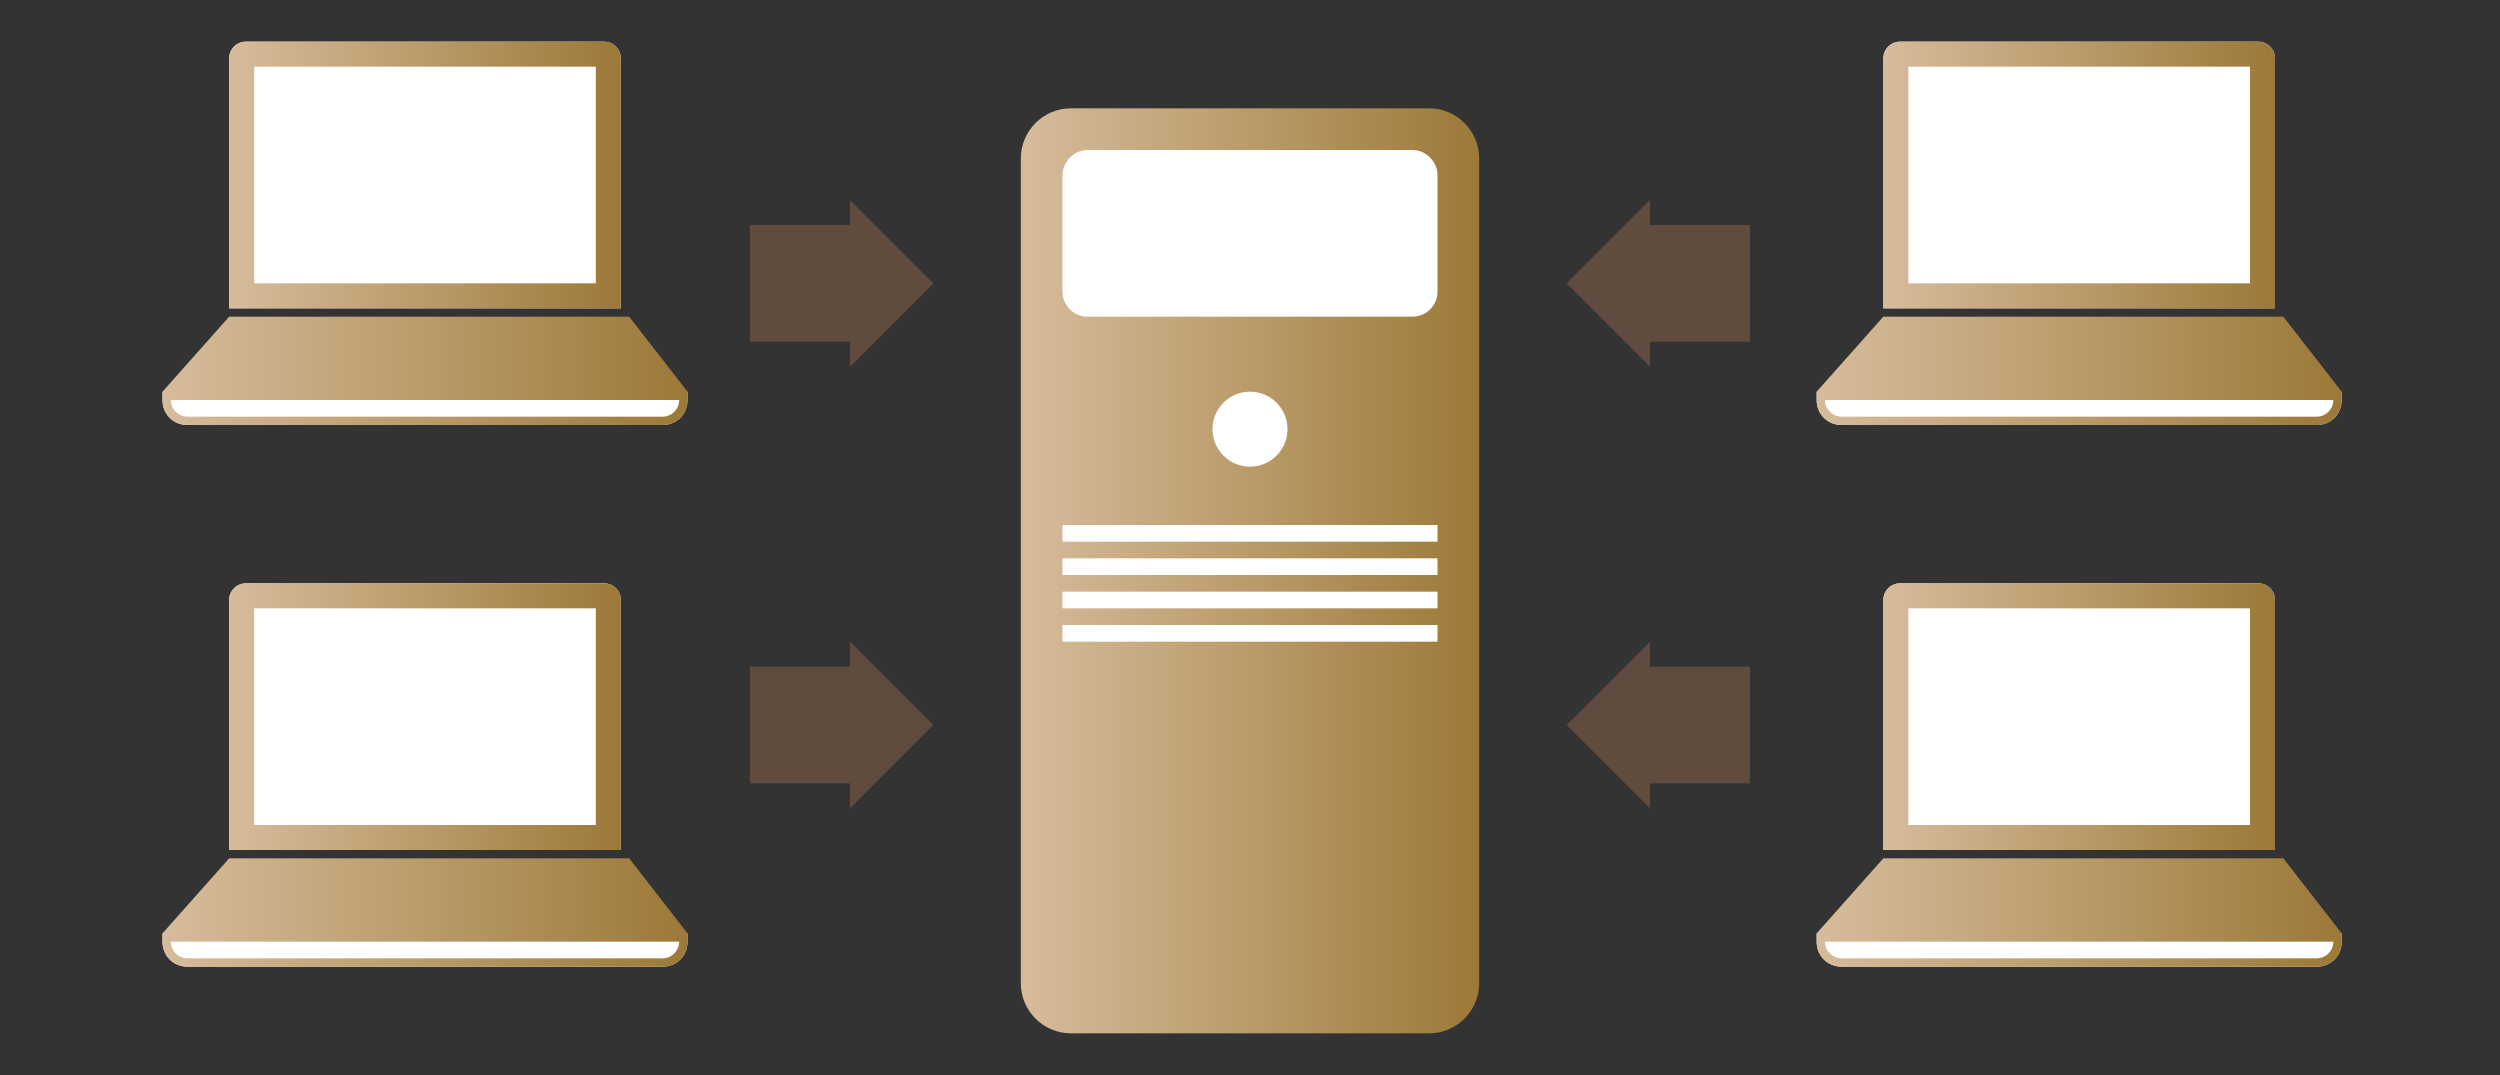
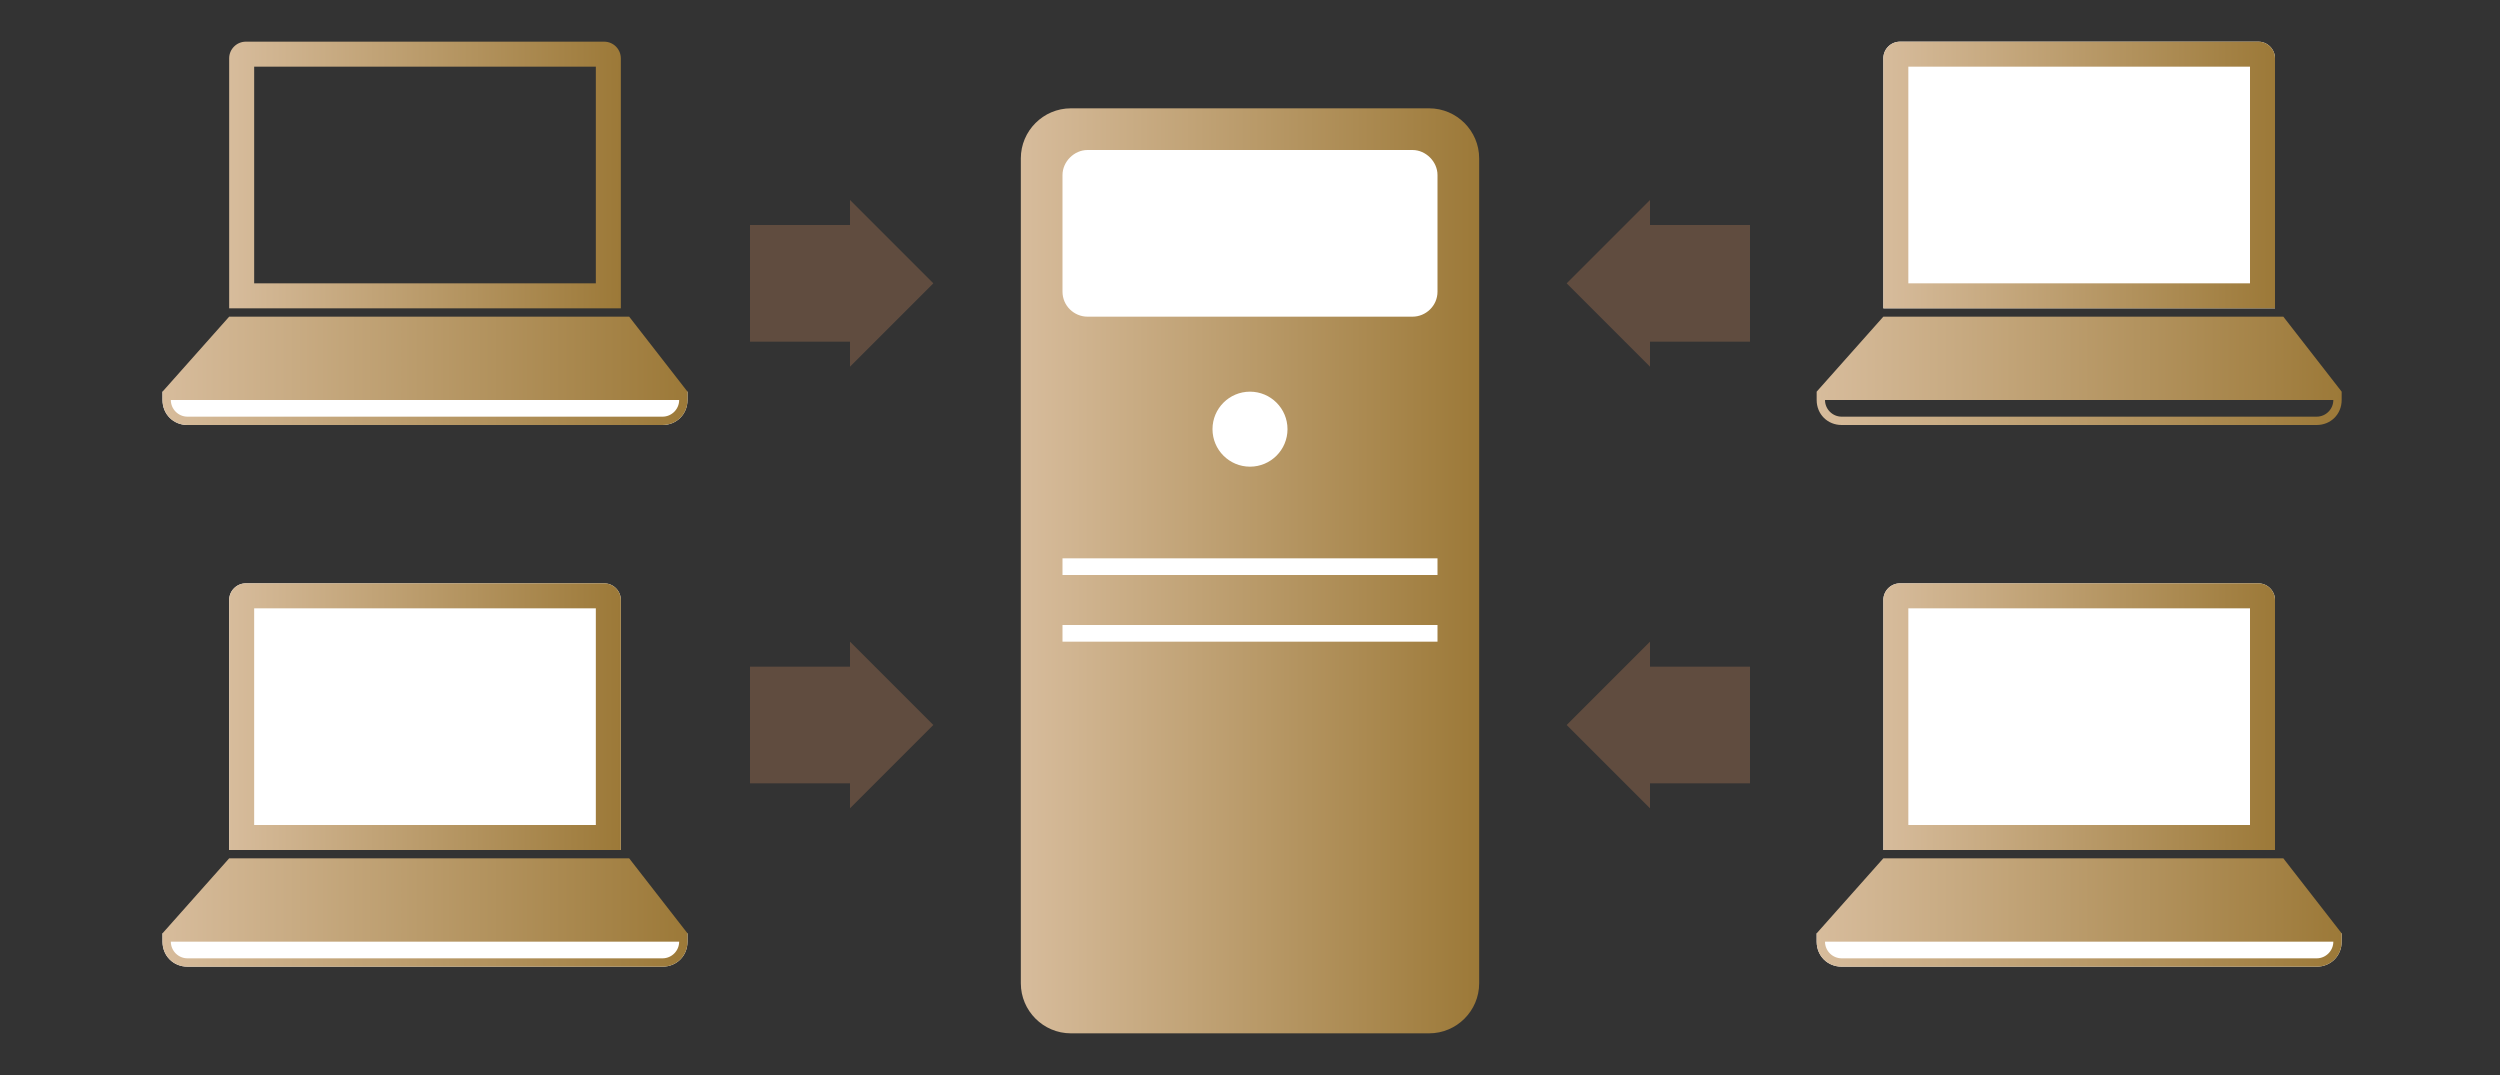
<svg xmlns="http://www.w3.org/2000/svg" version="1.1" id="レイヤー_1" x="0px" y="0px" viewBox="0 0 300 129" style="enable-background:new 0 0 300 129;" xml:space="preserve">
  <rect x="0" y="0" width="300" height="129" fill="#333333" stroke="none" />
  <style type="text/css">
	.st0{fill:url(#SVGID_1_);}
	.st1{fill:#FFFFFF;}
	.st2{fill:url(#SVGID_2_);}
	.st3{fill:url(#SVGID_3_);}
	.st4{fill:url(#SVGID_4_);}
	.st5{fill:url(#SVGID_5_);}
	.st6{fill:url(#SVGID_6_);}
	.st7{fill:url(#SVGID_7_);}
	.st8{fill:url(#SVGID_8_);}
	.st9{fill:url(#SVGID_9_);}
	.st10{fill:#604C3F;}
</style>
  <g>
    <linearGradient id="SVGID_1_" gradientUnits="userSpaceOnUse" x1="122.5" y1="68.5" x2="177.5" y2="68.5">
      <stop offset="0" style="stop-color:#D7BC9C" />
      <stop offset="1" style="stop-color:#9C7938" />
    </linearGradient>
    <path class="st0" d="M171.5,124h-43c-3.3,0-6-2.7-6-6V19c0-3.3,2.7-6,6-6h43c3.3,0,6,2.7,6,6v99C177.5,121.3,174.8,124,171.5,124z" />
    <path class="st1" d="M169.5,38h-39c-1.6,0-3-1.3-3-3V21c0-1.6,1.4-3,3-3h39c1.6,0,3,1.4,3,3v14C172.5,36.7,171.1,38,169.5,38z" />
-     <rect x="127.5" y="63" class="st1" width="45" height="2" />
    <rect x="127.5" y="67" class="st1" width="45" height="2" />
-     <rect x="127.5" y="71" class="st1" width="45" height="2" />
    <rect x="127.5" y="75" class="st1" width="45" height="2" />
    <circle class="st1" cx="150" cy="51.5" r="4.5" />
  </g>
  <g>
    <path class="st1" d="M74.5,102h-47V72c0-1.1,0.9-2,2-2h43c1.1,0,2,0.9,2,2V102z" />
    <path class="st1" d="M79.5,116h-57c-1.7,0-3-1.3-3-3v-1h63v1C82.5,114.7,81.2,116,79.5,116z" />
    <g>
      <linearGradient id="SVGID_2_" gradientUnits="userSpaceOnUse" x1="27.5" y1="86" x2="74.5" y2="86">
        <stop offset="0" style="stop-color:#D7BC9C" />
        <stop offset="1" style="stop-color:#9C7938" />
      </linearGradient>
      <path class="st2" d="M74.5,72c0-1.1-0.9-2-2-2h-43c-1.1,0-2,0.9-2,2v30h47V72z M71.5,99h-41V73h41V99z" />
      <linearGradient id="SVGID_3_" gradientUnits="userSpaceOnUse" x1="19.5" y1="109.5" x2="82.5" y2="109.5">
        <stop offset="0" style="stop-color:#D7BC9C" />
        <stop offset="1" style="stop-color:#9C7938" />
      </linearGradient>
      <path class="st3" d="M75.5,103h-48l-8,9v1c0,1.7,1.3,3,3,3h57c1.7,0,3-1.3,3-3v-1L75.5,103z M79.5,115h-57c-1.1,0-2-0.9-2-2h61    C81.5,114.1,80.6,115,79.5,115z" />
    </g>
  </g>
  <g>
-     <path class="st1" d="M74.5,37h-47V7c0-1.1,0.9-2,2-2h43c1.1,0,2,0.9,2,2V37z" />
    <path class="st1" d="M79.5,51h-57c-1.7,0-3-1.3-3-3v-1h63v1C82.5,49.7,81.2,51,79.5,51z" />
    <g>
      <linearGradient id="SVGID_4_" gradientUnits="userSpaceOnUse" x1="27.5" y1="21" x2="74.5" y2="21">
        <stop offset="0" style="stop-color:#D7BC9C" />
        <stop offset="1" style="stop-color:#9C7938" />
      </linearGradient>
      <path class="st4" d="M74.5,7c0-1.1-0.9-2-2-2h-43c-1.1,0-2,0.9-2,2v30h47V7z M71.5,34h-41V8h41V34z" />
      <linearGradient id="SVGID_5_" gradientUnits="userSpaceOnUse" x1="19.5" y1="44.5" x2="82.5" y2="44.5">
        <stop offset="0" style="stop-color:#D7BC9C" />
        <stop offset="1" style="stop-color:#9C7938" />
      </linearGradient>
      <path class="st5" d="M75.5,38h-48l-8,9v1c0,1.7,1.3,3,3,3h57c1.7,0,3-1.3,3-3v-1L75.5,38z M79.5,50h-57c-1.1,0-2-0.9-2-2h61    C81.5,49.1,80.6,50,79.5,50z" />
    </g>
  </g>
  <g>
    <path class="st1" d="M273,102h-47V72c0-1.1,0.9-2,2-2h43c1.1,0,2,0.9,2,2V102z" />
    <path class="st1" d="M278,116h-57c-1.7,0-3-1.3-3-3v-1h63v1C281,114.7,279.7,116,278,116z" />
    <g>
      <linearGradient id="SVGID_6_" gradientUnits="userSpaceOnUse" x1="226" y1="86" x2="273" y2="86">
        <stop offset="0" style="stop-color:#D7BC9C" />
        <stop offset="1" style="stop-color:#9C7938" />
      </linearGradient>
      <path class="st6" d="M273,72c0-1.1-0.9-2-2-2h-43c-1.1,0-2,0.9-2,2v30h47V72z M270,99h-41V73h41V99z" />
      <linearGradient id="SVGID_7_" gradientUnits="userSpaceOnUse" x1="218" y1="109.5" x2="281" y2="109.5">
        <stop offset="0" style="stop-color:#D7BC9C" />
        <stop offset="1" style="stop-color:#9C7938" />
      </linearGradient>
      <path class="st7" d="M274,103h-48l-8,9v1c0,1.7,1.3,3,3,3h57c1.7,0,3-1.3,3-3v-1L274,103z M278,115h-57c-1.1,0-2-0.9-2-2h61    C280,114.1,279.1,115,278,115z" />
    </g>
  </g>
  <g>
    <path class="st1" d="M273,37h-47V7c0-1.1,0.9-2,2-2h43c1.1,0,2,0.9,2,2V37z" />
-     <path class="st1" d="M278,51h-57c-1.7,0-3-1.3-3-3v-1h63v1C281,49.7,279.7,51,278,51z" />
    <g>
      <linearGradient id="SVGID_8_" gradientUnits="userSpaceOnUse" x1="226" y1="21" x2="273" y2="21">
        <stop offset="0" style="stop-color:#D7BC9C" />
        <stop offset="1" style="stop-color:#9C7938" />
      </linearGradient>
      <path class="st8" d="M273,7c0-1.1-0.9-2-2-2h-43c-1.1,0-2,0.9-2,2v30h47V7z M270,34h-41V8h41V34z" />
      <linearGradient id="SVGID_9_" gradientUnits="userSpaceOnUse" x1="218" y1="44.5" x2="281" y2="44.5">
        <stop offset="0" style="stop-color:#D7BC9C" />
        <stop offset="1" style="stop-color:#9C7938" />
      </linearGradient>
      <path class="st9" d="M274,38h-48l-8,9v1c0,1.7,1.3,3,3,3h57c1.7,0,3-1.3,3-3v-1L274,38z M278,50h-57c-1.1,0-2-0.9-2-2h61    C280,49.1,279.1,50,278,50z" />
    </g>
  </g>
  <polygon class="st10" points="112,34 102,24 102,27 90,27 90,41 102,41 102,44 " />
  <polygon class="st10" points="112,87 102,77 102,80 90,80 90,94 102,94 102,97 " />
  <polygon class="st10" points="198,80 198,77 188,87 198,97 198,94 210,94 210,80 " />
  <polygon class="st10" points="198,27 198,24 188,34 198,44 198,41 210,41 210,27 " />
</svg>